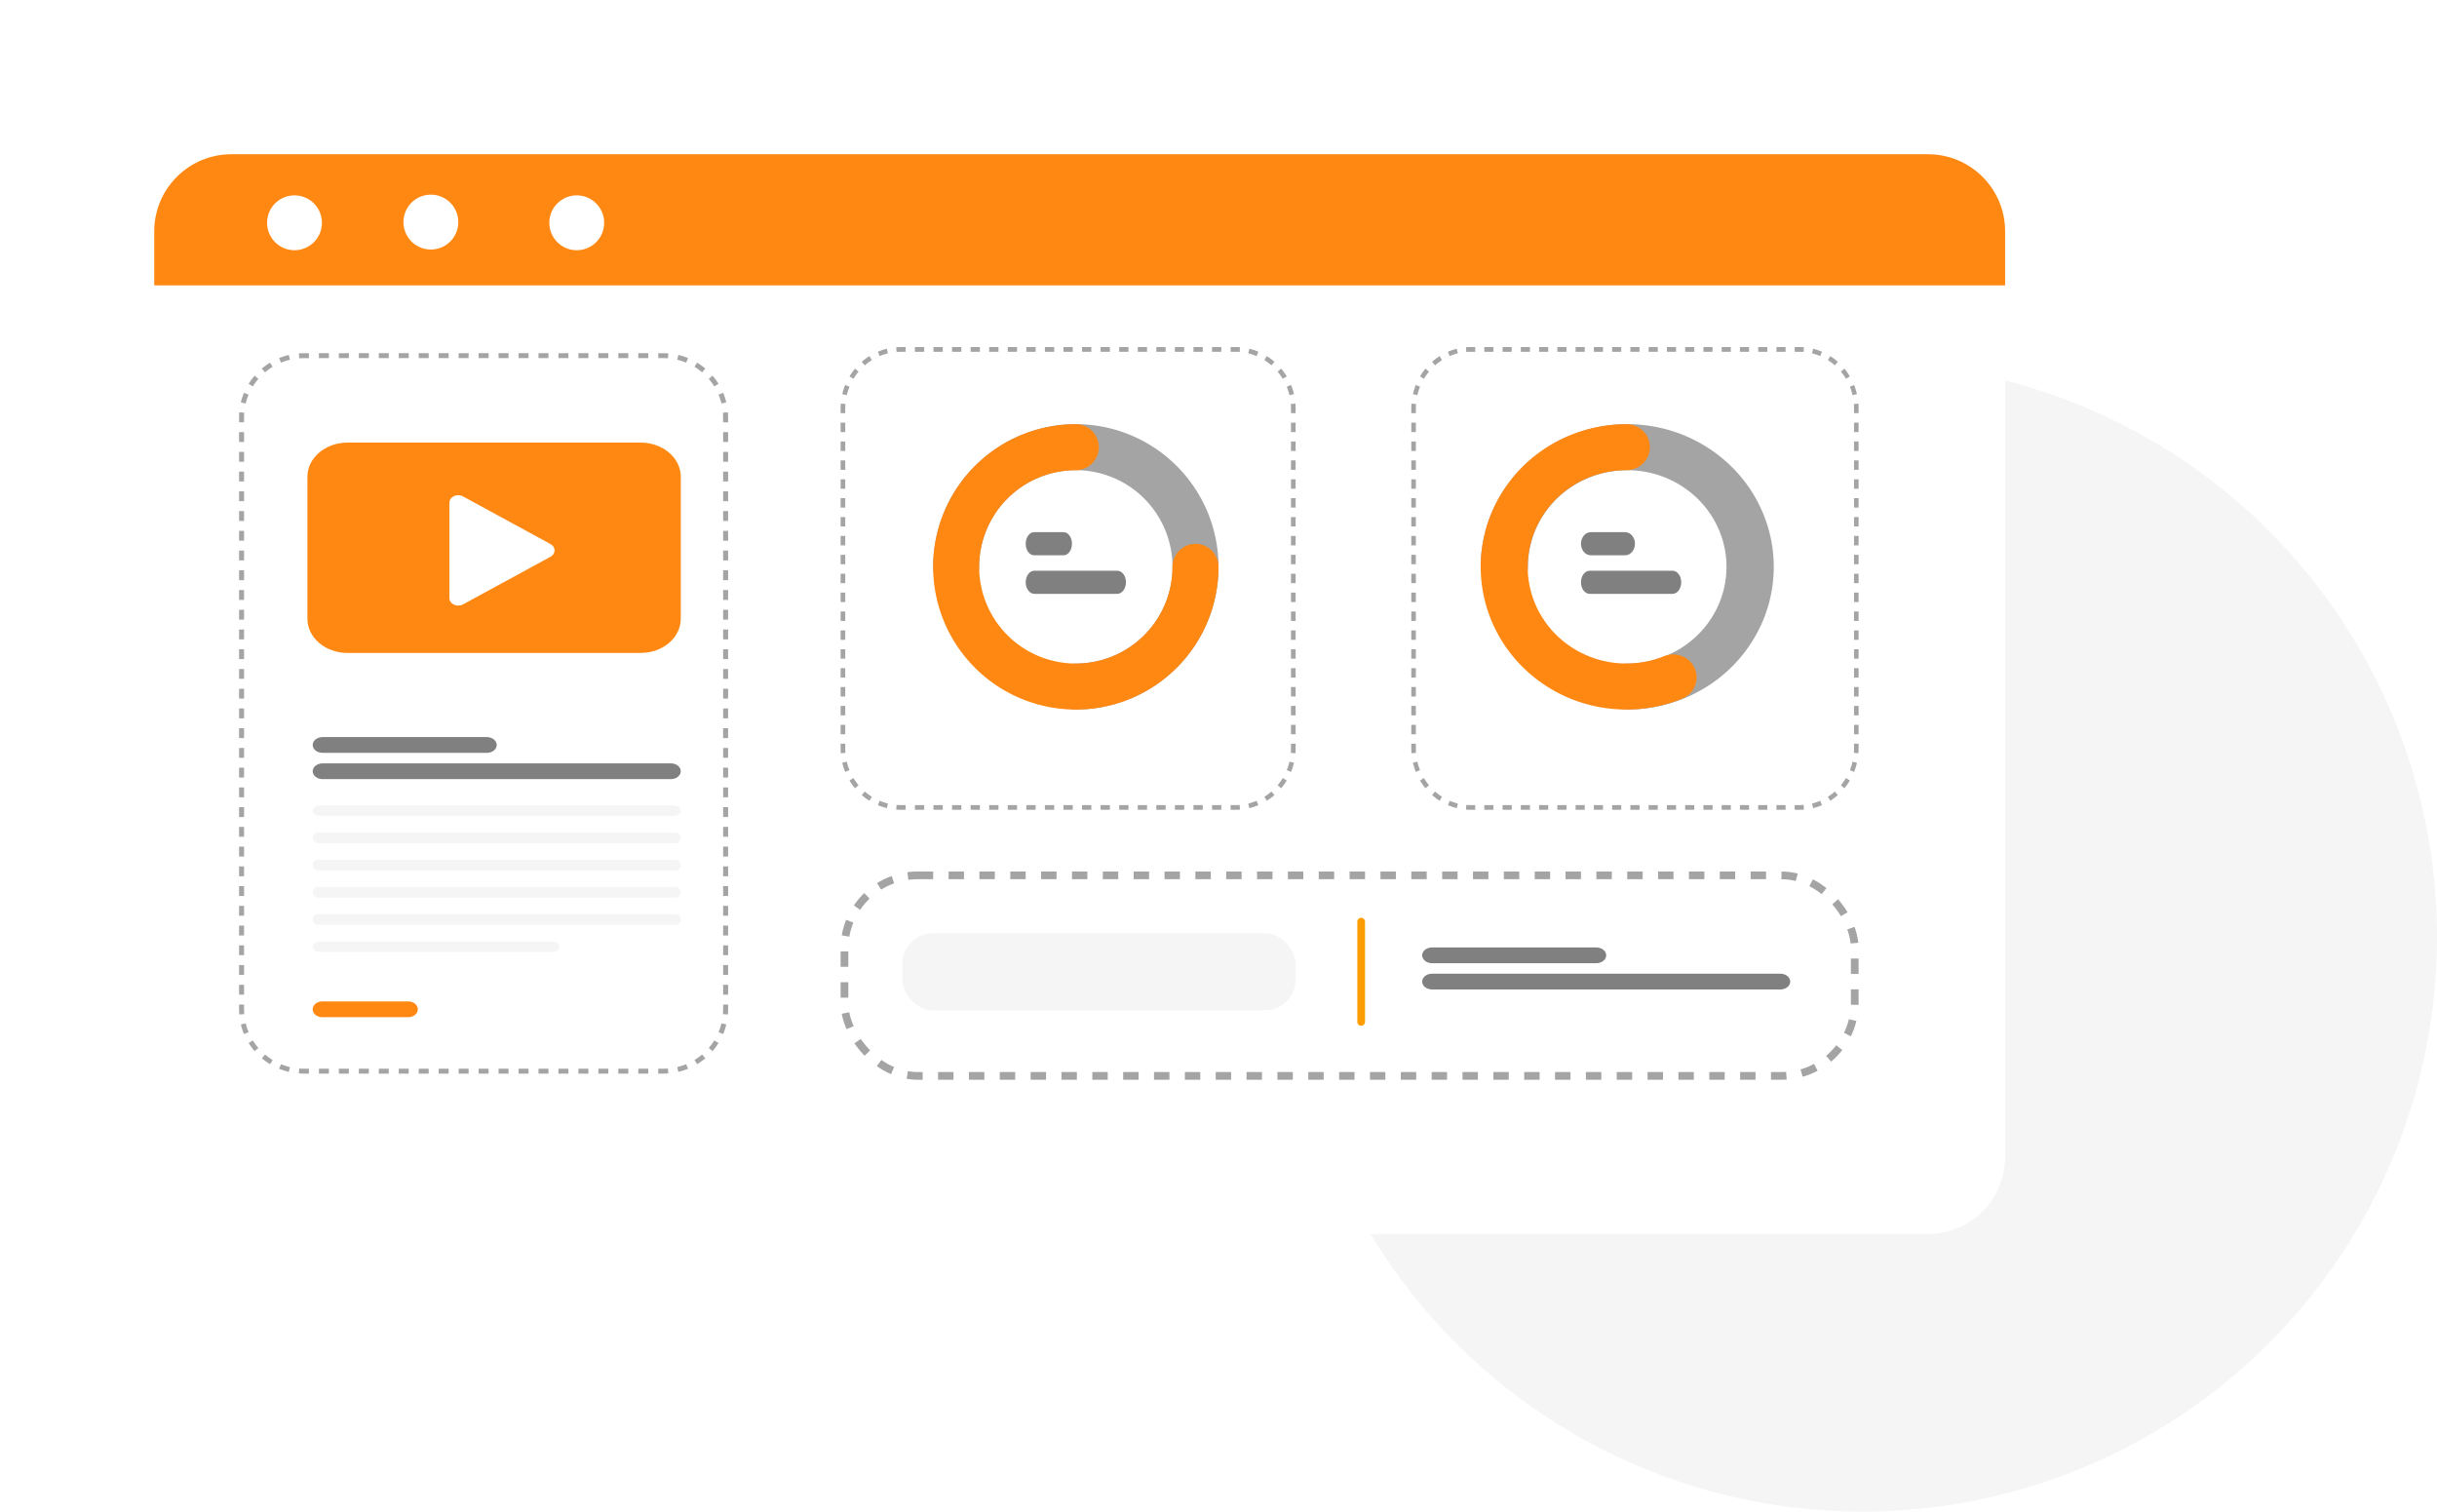
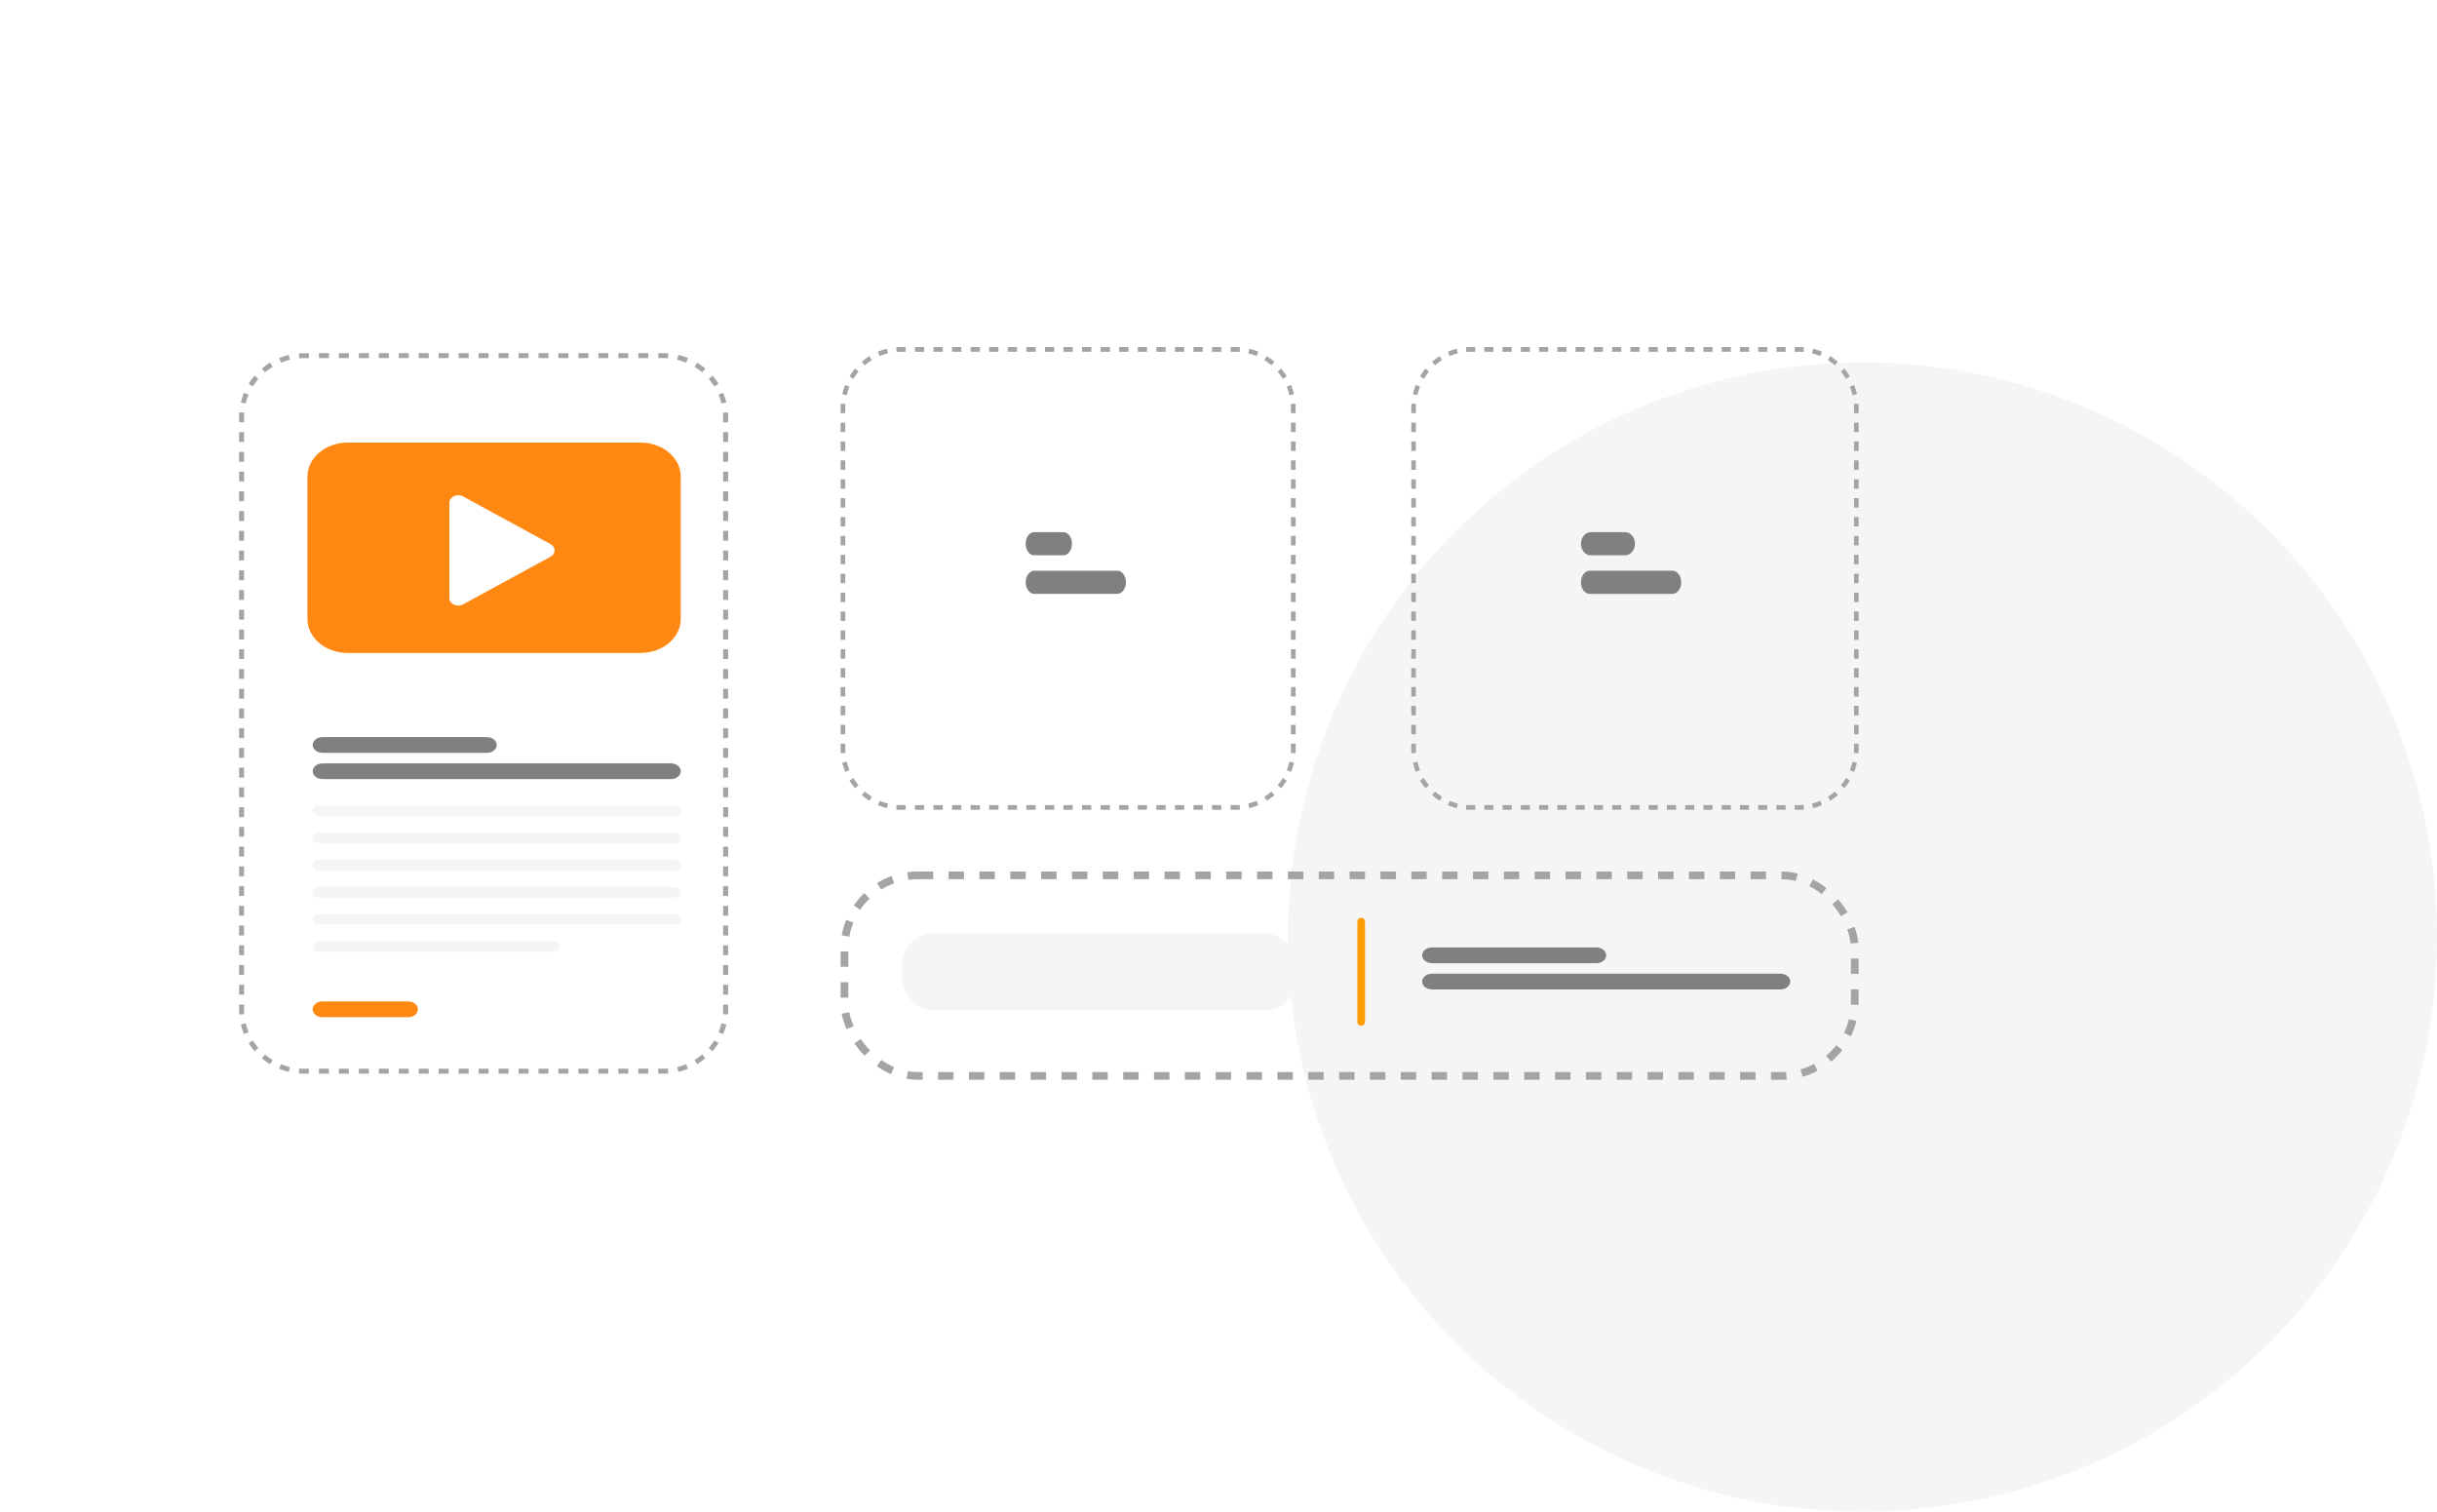
<svg xmlns="http://www.w3.org/2000/svg" fill="none" viewBox="0 0 316 196">
  <circle cx="241.5" cy="121.5" r="74.5" fill="#F5F5F5" />
  <g filter="url(#a)">
-     <rect width="240" height="140" x="16" y="16" fill="#fff" rx="10" />
-     <path fill="#FF8813" d="M16 26c0-5.523 4.477-10 10-10h220c5.523 0 10 4.477 10 10v7H16v-7Z" />
-     <path fill="#fff" d="M37.742 24.888a3.555 3.555 0 1 1-7.11 0 3.555 3.555 0 0 1 7.11 0ZM51.96 28.352a3.556 3.556 0 1 0-.179-7.11 3.556 3.556 0 0 0 .179 7.11ZM74.34 24.888a3.555 3.555 0 1 1-7.11 0 3.555 3.555 0 0 1 7.11 0Z" />
-   </g>
+     </g>
  <path fill="#A4A4A4" fill-rule="evenodd" d="m116.212 104.976.046-.611c.188.015.377.023.569.023h.602V105h-.602c-.207 0-.412-.008-.615-.024Zm43.359.024v-.612h.602c.192 0 .381-.008.569-.023l.046.611a7.824 7.824 0 0 1-.615.024h-.602Zm2.43-.218-.14-.596c.371-.09.731-.209 1.078-.355l.23.565a7.683 7.683 0 0 1-1.168.386Zm2.262-.954-.315-.522c.324-.201.63-.429.917-.678l.391.465c-.31.27-.642.516-.993.735Zm1.862-1.618-.458-.398c.246-.292.469-.604.668-.932l.513.32a7.954 7.954 0 0 1-.723 1.01Zm1.281-2.123-.556-.234c.144-.352.261-.718.35-1.096l.585.143c-.096.409-.223.806-.379 1.187ZM168 53.571h-.602v-.612a7.36 7.36 0 0 0-.022-.578l.6-.047c.016.206.024.415.024.625v.612Zm-.215-2.47-.585.142a7.359 7.359 0 0 0-.35-1.096l.556-.234c.156.381.283.778.379 1.187Zm-.937-2.301-.513.32a7.365 7.365 0 0 0-.668-.932l.458-.398c.266.316.508.654.723 1.01Zm-1.592-1.893-.391.465a7.199 7.199 0 0 0-.917-.678l.315-.522c.351.219.683.465.993.735Zm-2.087-1.303-.23.566a7.11 7.11 0 0 0-1.078-.356l.14-.596c.403.098.793.228 1.168.386ZM117.429 45h-.602c-.207 0-.412.008-.615.024l.046.61c.188-.014.377-.022.569-.022h.602V45Zm-2.43.218.14.596a7.11 7.11 0 0 0-1.078.355l-.23-.565a7.638 7.638 0 0 1 1.168-.386Zm-2.262.954.315.522c-.324.201-.63.429-.917.678l-.391-.465c.31-.27.642-.516.993-.735Zm-1.862 1.618.458.398a7.365 7.365 0 0 0-.668.932l-.513-.32c.215-.356.457-.694.723-1.01Zm-1.281 2.123.556.234a7.359 7.359 0 0 0-.35 1.096l-.585-.143c.096-.409.223-.806.379-1.188ZM109 96.428h.602v.612c0 .194.007.387.022.578l-.6.047a8.082 8.082 0 0 1-.024-.625v-.612Zm.215 2.47.585-.142c.089.378.206.744.35 1.096l-.556.234a7.907 7.907 0 0 1-.379-1.187Zm.937 2.301.513-.32c.199.328.422.64.668.932l-.458.398a7.954 7.954 0 0 1-.723-1.01Zm1.592 1.893.391-.465c.287.249.593.477.917.678l-.315.522a7.793 7.793 0 0 1-.993-.735Zm3.255 1.689.14-.596a7.085 7.085 0 0 1-1.078-.355l-.23.565c.375.158.765.288 1.168.386ZM109 95.204h.602V93.98H109v1.224Zm0-2.449h.602v-1.224H109v1.224Zm0-2.449h.602v-1.224H109v1.224Zm0-2.449h.602v-1.224H109v1.224Zm0-2.449h.602v-1.224H109v1.224Zm0-2.449h.602v-1.224H109v1.224Zm0-2.449h.602v-1.224H109v1.224Zm0-2.449h.602v-1.224H109v1.224Zm0-2.449h.602v-1.224H109v1.224Zm0-2.449h.602V71.94H109v1.224Zm0-2.449h.602V69.49H109v1.224Zm0-2.449h.602v-1.224H109v1.224Zm0-2.449h.602v-1.224H109v1.224Zm0-2.449h.602v-1.224H109v1.224Zm0-2.449h.602v-1.224H109v1.224Zm0-2.449h.602v-1.224H109v1.224Zm0-2.449h.602v-1.224H109v1.224Zm0-2.449h.602v-.612c0-.194.007-.387.022-.578l-.6-.047a8.082 8.082 0 0 0-.024.625v.612ZM118.633 45v.612h1.204V45h-1.204Zm2.408 0v.612h1.204V45h-1.204Zm2.408 0v.612h1.204V45h-1.204Zm2.408 0v.612h1.204V45h-1.204Zm2.408 0v.612h1.204V45h-1.204Zm2.408 0v.612h1.205V45h-1.205Zm2.409 0v.612h1.204V45h-1.204Zm2.408 0v.612h1.204V45h-1.204Zm2.408 0v.612h1.204V45h-1.204Zm2.408 0v.612h1.204V45h-1.204Zm2.408 0v.612h1.204V45h-1.204Zm2.408 0v.612h1.205V45h-1.205Zm2.409 0v.612h1.204V45h-1.204Zm2.408 0v.612h1.204V45h-1.204Zm2.408 0v.612h1.204V45h-1.204Zm2.408 0v.612h1.204V45h-1.204Zm2.408 0v.612h1.204V45h-1.204Zm2.408 0v.612h.602c.192 0 .381.008.569.023l.046-.61a7.824 7.824 0 0 0-.615-.025h-.602ZM168 54.796h-.602v1.224H168v-1.224Zm0 2.449h-.602v1.224H168v-1.224Zm0 2.449h-.602v1.224H168v-1.224Zm0 2.449h-.602v1.224H168v-1.224Zm0 2.449h-.602v1.224H168v-1.224Zm0 2.449h-.602v1.224H168v-1.224Zm0 2.449h-.602v1.224H168V69.49Zm0 2.449h-.602v1.224H168V71.94Zm0 2.449h-.602v1.224H168v-1.224Zm0 2.449h-.602v1.224H168v-1.224Zm0 2.449h-.602v1.224H168v-1.224Zm0 2.449h-.602v1.224H168v-1.224Zm0 2.449h-.602v1.224H168v-1.224Zm0 2.449h-.602v1.224H168v-1.224Zm0 2.449h-.602v1.224H168v-1.224Zm0 2.449h-.602v1.224H168v-1.224Zm0 2.449h-.602v1.224H168V93.98Zm0 2.449h-.602v.612c0 .194-.007.387-.022.578l.6.047a8.08 8.08 0 0 0 .024-.625v-.612ZM158.367 105v-.612h-1.204V105h1.204Zm-2.408 0v-.612h-1.204V105h1.204Zm-2.408 0v-.612h-1.204V105h1.204Zm-2.408 0v-.612h-1.204V105h1.204Zm-2.408 0v-.612h-1.204V105h1.204Zm-2.408 0v-.612h-1.205V105h1.205Zm-2.409 0v-.612h-1.204V105h1.204Zm-2.408 0v-.612h-1.204V105h1.204Zm-2.408 0v-.612h-1.204V105h1.204Zm-2.408 0v-.612h-1.204V105h1.204Zm-2.408 0v-.612h-1.204V105h1.204Zm-2.408 0v-.612h-1.205V105h1.205Zm-2.409 0v-.612h-1.204V105h1.204Zm-2.408 0v-.612h-1.204V105h1.204Zm-2.408 0v-.612h-1.204V105h1.204Zm-2.408 0v-.612h-1.204V105h1.204Zm-2.408 0v-.612h-1.204V105h1.204ZM190.09 104.976l.045-.611c.185.015.371.023.559.023h.592V105h-.592c-.203 0-.405-.008-.604-.024Zm42.624.024v-.612h.592c.188 0 .374-.008.559-.023l.045.611a7.546 7.546 0 0 1-.604.024h-.592Zm2.389-.218-.138-.596c.365-.09.719-.209 1.06-.355l.226.565a7.517 7.517 0 0 1-1.148.386Zm2.224-.954-.31-.522c.318-.201.619-.429.901-.678l.385.465c-.306.27-.632.516-.976.735Zm1.83-1.618-.45-.398c.241-.292.461-.604.656-.932l.504.32a7.962 7.962 0 0 1-.71 1.01Zm1.259-2.123-.547-.234a7.34 7.34 0 0 0 .344-1.096l.576.143c-.095.409-.22.806-.373 1.187ZM241 53.571h-.592v-.612c0-.194-.007-.387-.021-.578l.59-.047c.015.206.023.415.023.625v.612Zm-.211-2.47-.576.142a7.34 7.34 0 0 0-.344-1.096l.547-.234c.153.381.278.778.373 1.187Zm-.922-2.301-.504.32a7.38 7.38 0 0 0-.656-.932l.45-.398c.261.316.499.654.71 1.01Zm-1.564-1.893-.385.465a7.108 7.108 0 0 0-.901-.678l.31-.522c.344.219.67.465.976.735Zm-2.052-1.303-.226.566a6.895 6.895 0 0 0-1.06-.356l.138-.596c.395.098.779.228 1.148.386ZM191.286 45h-.592c-.203 0-.405.008-.604.024l.045.61a7 7 0 0 1 .559-.022h.592V45Zm-2.389.218.138.596c-.365.09-.719.21-1.06.355l-.226-.565a7.472 7.472 0 0 1 1.148-.386Zm-2.224.954.31.522a7.108 7.108 0 0 0-.901.678l-.385-.465c.306-.27.632-.516.976-.735Zm-1.83 1.618.45.398a7.38 7.38 0 0 0-.656.932l-.504-.32c.211-.356.449-.694.71-1.01Zm-1.259 2.123.547.234a7.34 7.34 0 0 0-.344 1.096l-.576-.143c.095-.409.22-.806.373-1.188ZM183 96.428h.592v.612c0 .194.007.387.021.578l-.59.047a8.617 8.617 0 0 1-.023-.625v-.612Zm.211 2.47.576-.142c.087.378.202.744.344 1.096l-.547.234a8.125 8.125 0 0 1-.373-1.187Zm.922 2.301.504-.32c.195.328.415.64.656.932l-.45.398a7.962 7.962 0 0 1-.71-1.01Zm1.564 1.893.385-.465c.282.249.583.477.901.678l-.31.522a7.836 7.836 0 0 1-.976-.735Zm3.2 1.689.138-.596a6.871 6.871 0 0 1-1.06-.355l-.226.565c.369.158.753.288 1.148.386ZM183 95.204h.592V93.98H183v1.224Zm0-2.449h.592v-1.224H183v1.224Zm0-2.449h.592v-1.224H183v1.224Zm0-2.449h.592v-1.224H183v1.224Zm0-2.449h.592v-1.224H183v1.224Zm0-2.449h.592v-1.224H183v1.224Zm0-2.449h.592v-1.224H183v1.224Zm0-2.449h.592v-1.224H183v1.224Zm0-2.449h.592v-1.224H183v1.224Zm0-2.449h.592V71.94H183v1.224Zm0-2.449h.592V69.49H183v1.224Zm0-2.449h.592v-1.224H183v1.224Zm0-2.449h.592v-1.224H183v1.224Zm0-2.449h.592v-1.224H183v1.224Zm0-2.449h.592v-1.224H183v1.224Zm0-2.449h.592v-1.224H183v1.224Zm0-2.449h.592v-1.224H183v1.224Zm0-2.449h.592v-.612c0-.194.007-.387.021-.578l-.59-.047a8.617 8.617 0 0 0-.023.625v.612ZM192.469 45v.612h1.184V45h-1.184Zm2.368 0v.612h1.183V45h-1.183Zm2.367 0v.612h1.184V45h-1.184Zm2.367 0v.612h1.184V45h-1.184Zm2.368 0v.612h1.183V45h-1.183Zm2.367 0v.612h1.184V45h-1.184Zm2.367 0v.612h1.184V45h-1.184Zm2.368 0v.612h1.183V45h-1.183Zm2.367 0v.612h1.184V45h-1.184Zm2.368 0v.612h1.183V45h-1.183Zm2.367 0v.612h1.184V45h-1.184Zm2.367 0v.612h1.184V45h-1.184Zm2.368 0v.612h1.183V45h-1.183Zm2.367 0v.612h1.184V45h-1.184Zm2.367 0v.612h1.184V45h-1.184Zm2.368 0v.612h1.183V45h-1.183Zm2.367 0v.612h1.184V45h-1.184Zm2.367 0v.612h.592a7 7 0 0 1 .559.023l.045-.61a7.546 7.546 0 0 0-.604-.025h-.592ZM241 54.796h-.592v1.224H241v-1.224Zm0 2.449h-.592v1.224H241v-1.224Zm0 2.449h-.592v1.224H241v-1.224Zm0 2.449h-.592v1.224H241v-1.224Zm0 2.449h-.592v1.224H241v-1.224Zm0 2.449h-.592v1.224H241v-1.224Zm0 2.449h-.592v1.224H241V69.49Zm0 2.449h-.592v1.224H241V71.94Zm0 2.449h-.592v1.224H241v-1.224Zm0 2.449h-.592v1.224H241v-1.224Zm0 2.449h-.592v1.224H241v-1.224Zm0 2.449h-.592v1.224H241v-1.224Zm0 2.449h-.592v1.224H241v-1.224Zm0 2.449h-.592v1.224H241v-1.224Zm0 2.449h-.592v1.224H241v-1.224Zm0 2.449h-.592v1.224H241v-1.224Zm0 2.449h-.592v1.224H241V93.98Zm0 2.449h-.592v.612c0 .194-.007.387-.021.578l.59.047c.015-.206.023-.415.023-.625v-.612ZM231.531 105v-.612h-1.184V105h1.184Zm-2.368 0v-.612h-1.183V105h1.183Zm-2.367 0v-.612h-1.184V105h1.184Zm-2.367 0v-.612h-1.184V105h1.184Zm-2.368 0v-.612h-1.183V105h1.183Zm-2.367 0v-.612h-1.184V105h1.184Zm-2.367 0v-.612h-1.184V105h1.184Zm-2.368 0v-.612h-1.183V105h1.183Zm-2.367 0v-.612h-1.184V105h1.184Zm-2.368 0v-.612h-1.183V105h1.183Zm-2.367 0v-.612h-1.184V105h1.184Zm-2.367 0v-.612h-1.184V105h1.184Zm-2.368 0v-.612h-1.183V105h1.183Zm-2.367 0v-.612h-1.184V105h1.184Zm-2.367 0v-.612h-1.184V105h1.184Zm-2.368 0v-.612h-1.183V105h1.183Zm-2.367 0v-.612h-1.184V105h1.184Z" clip-rule="evenodd" />
  <path fill="gray" d="M133 70.5c0-.828.488-1.5 1.091-1.5h3.818c.603 0 1.091.672 1.091 1.5s-.488 1.5-1.091 1.5h-3.818c-.603 0-1.091-.672-1.091-1.5ZM205 70.5c0-.828.57-1.5 1.273-1.5h4.454c.703 0 1.273.672 1.273 1.5s-.57 1.5-1.273 1.5h-4.454c-.703 0-1.273-.672-1.273-1.5ZM133 75.5c0-.828.506-1.5 1.13-1.5h10.74c.624 0 1.13.672 1.13 1.5s-.506 1.5-1.13 1.5h-10.74c-.624 0-1.13-.672-1.13-1.5ZM205 75.5c0-.828.506-1.5 1.13-1.5h10.74c.624 0 1.13.672 1.13 1.5s-.506 1.5-1.13 1.5h-10.74c-.624 0-1.13-.672-1.13-1.5Z" />
  <path fill="#A4A4A4" fill-rule="evenodd" d="m38.75 139.181.05-.638c.202.015.406.023.611.023h.647v.64h-.647c-.222 0-.442-.009-.66-.025Zm46.6.025v-.64h.648c.205 0 .409-.008.61-.023l.05.638a9.022 9.022 0 0 1-.66.025h-.647Zm2.612-.228-.15-.622a7.799 7.799 0 0 0 1.158-.372l.248.591a8.437 8.437 0 0 1-1.256.403Zm2.431-.997-.338-.545a7.78 7.78 0 0 0 .985-.709l.42.486c-.334.283-.69.54-1.067.768Zm2-1.691-.49-.415c.263-.305.503-.631.716-.975l.552.335a8.33 8.33 0 0 1-.777 1.055Zm1.378-2.218-.598-.245c.154-.368.28-.75.376-1.145l.63.149c-.104.428-.24.842-.408 1.241Zm.638-79.318h-.647v-.64c0-.203-.008-.404-.024-.603l.645-.05c.017.215.026.433.026.653v.64Zm-.23-2.582a8.184 8.184 0 0 0-.408-1.242l-.598.245c.154.369.28.751.376 1.146l.63-.15Zm-1.008-2.404-.552.335a7.708 7.708 0 0 0-.717-.975l.492-.416c.286.33.545.684.777 1.056Zm-1.71-1.979-.42.487a7.791 7.791 0 0 0-.986-.71l.338-.545c.376.229.733.486 1.067.768Zm-2.243-1.361-.248.591a7.752 7.752 0 0 0-1.158-.372l.15-.622c.432.102.852.238 1.255.403Zm-49.16-.631h-.647c-.222 0-.442.008-.66.025l.05.638c.201-.016.405-.023.61-.023h.647v-.64Zm-2.611.228.15.622c-.398.095-.785.22-1.157.372l-.248-.591c.403-.165.823-.3 1.255-.403Zm-2.431.996.339.546a7.791 7.791 0 0 0-.986.709l-.42-.487c.334-.282.69-.539 1.067-.768Zm-2 1.691.491.416c-.264.305-.504.631-.717.975l-.552-.335c.232-.372.492-.725.777-1.056Zm-1.378 2.218.598.245c-.154.369-.28.751-.376 1.146l-.63-.15c.104-.427.24-.842.408-1.24ZM31 130.25h.647v.64c0 .203.008.404.024.603l-.645.05a8.307 8.307 0 0 1-.026-.653v-.64Zm.23 2.582.63-.149c.095.395.222.777.376 1.145l-.598.245a8.166 8.166 0 0 1-.407-1.241Zm1.008 2.404.552-.335c.213.344.453.67.717.975l-.492.415a8.33 8.33 0 0 1-.777-1.055Zm1.71 1.978.421-.486c.309.261.638.498.986.709l-.34.545a8.323 8.323 0 0 1-1.066-.768Zm3.499 1.765.15-.622a7.799 7.799 0 0 1-1.157-.372l-.248.591c.403.165.823.301 1.255.403ZM31 128.969h.647v-1.279H31v1.279Zm0-2.559h.647v-1.279H31v1.279Zm0-2.559h.647v-1.28H31v1.28Zm0-2.559h.647v-1.28H31v1.28Zm0-2.559h.647v-1.28H31v1.28Zm0-2.559h.647v-1.28H31v1.28Zm0-2.56h.647v-1.279H31v1.279Zm0-2.559h.647v-1.279H31v1.279Zm0-2.559h.647v-1.279H31v1.279Zm0-2.559h.647v-1.28H31v1.28Zm0-2.559h.647v-1.28H31v1.28Zm0-2.559h.647v-1.28H31v1.28Zm0-2.56h.647v-1.28H31v1.28Zm0-2.559h.647v-1.28H31v1.28Zm0-2.559h.647v-1.28H31v1.28Zm0-2.559h.647v-1.28H31v1.28Zm0-2.56h.647v-1.279H31v1.28Zm0-2.558h.647v-1.28H31v1.28Zm0-2.56h.647v-1.279H31v1.28Zm0-2.559h.647v-1.28H31v1.28Zm0-2.559h.647v-1.28H31v1.28Zm0-2.559h.647v-1.28H31v1.28Zm0-2.559h.647v-1.28H31v1.28Zm0-2.56h.647V68.83H31v1.28Zm0-2.558h.647v-1.28H31v1.28Zm0-2.56h.647v-1.28H31v1.28Zm0-2.559h.647v-1.28H31v1.28Zm0-2.559h.647v-1.28H31v1.28Zm0-2.559h.647v-1.28H31v1.28Zm0-2.56h.647v-.639c0-.203.008-.404.024-.603l-.645-.05a8.308 8.308 0 0 0-.026.653v.64Zm10.352-8.956v.64h1.295v-.64h-1.294Zm2.589 0v.64h1.294v-.64H43.94Zm2.588 0v.64h1.294v-.64h-1.294Zm2.588 0v.64h1.294v-.64h-1.294Zm2.588 0v.64h1.294v-.64h-1.294Zm2.588 0v.64h1.294v-.64h-1.294Zm2.588 0v.64h1.294v-.64h-1.294Zm2.588 0v.64h1.294v-.64H59.47Zm2.588 0v.64h1.295v-.64h-1.294Zm2.589 0v.64h1.294v-.64h-1.294Zm2.588 0v.64h1.294v-.64h-1.294Zm2.588 0v.64h1.294v-.64h-1.294Zm2.588 0v.64h1.294v-.64H72.41Zm2.588 0v.64h1.294v-.64h-1.294Zm2.588 0v.64h1.294v-.64h-1.294Zm2.588 0v.64h1.294v-.64h-1.294Zm2.588 0v.64h1.295v-.64h-1.294Zm2.589 0v.64h.647c.205 0 .409.008.61.023l.05-.638a8.648 8.648 0 0 0-.66-.025h-.647Zm9.058 10.236h-.647v1.28h.647v-1.28Zm0 2.56h-.647v1.28h.647v-1.28Zm0 2.559h-.647v1.28h.647v-1.28Zm0 2.559h-.647v1.28h.647v-1.28Zm0 2.56h-.647v1.279h.647v-1.28Zm0 2.558h-.647v1.28h.647v-1.28Zm0 2.56h-.647v1.279h.647v-1.28Zm0 2.559h-.647v1.28h.647v-1.28Zm0 2.559h-.647v1.28h.647v-1.28Zm0 2.559h-.647v1.28h.647v-1.28Zm0 2.559h-.647v1.28h.647v-1.28Zm0 2.56h-.647v1.279h.647v-1.28Zm0 2.558h-.647v1.28h.647v-1.28Zm0 2.56h-.647v1.28h.647v-1.28Zm0 2.559h-.647v1.28h.647v-1.28Zm0 2.559h-.647v1.28h.647v-1.28Zm0 2.559h-.647v1.28h.647v-1.28Zm0 2.56h-.647v1.279h.647v-1.28Zm0 2.558h-.647v1.28h.647v-1.28Zm0 2.559h-.647v1.28h.647v-1.28Zm0 2.56h-.647v1.279h.647v-1.279Zm0 2.559h-.647v1.279h.647v-1.279Zm0 2.559h-.647v1.279h.647v-1.279Zm0 2.559h-.647v1.28h.647v-1.28Zm0 2.559h-.647v1.28h.647v-1.28Zm0 2.559h-.647v1.28h.647v-1.28Zm0 2.559h-.647v1.28h.647v-1.28Zm0 2.56h-.647v1.279h.647v-1.279Zm0 2.559h-.647v1.279h.647v-1.279Zm0 2.559h-.647v.64c0 .203-.008.404-.024.603l.645.05c.017-.216.026-.433.026-.653v-.64Zm-10.352 8.957v-.64h-1.294v.64h1.294Zm-2.588 0v-.64h-1.295v.64h1.294Zm-2.589 0v-.64h-1.294v.64h1.294Zm-2.588 0v-.64h-1.294v.64h1.294Zm-2.588 0v-.64H72.41v.64h1.294Zm-2.588 0v-.64h-1.294v.64h1.294Zm-2.588 0v-.64h-1.294v.64h1.294Zm-2.588 0v-.64h-1.294v.64h1.294Zm-2.588 0v-.64h-1.294v.64h1.294Zm-2.588 0v-.64h-1.295v.64h1.294Zm-2.589 0v-.64h-1.294v.64h1.294Zm-2.588 0v-.64h-1.294v.64h1.294Zm-2.588 0v-.64h-1.294v.64h1.294Zm-2.588 0v-.64h-1.294v.64h1.294Zm-2.588 0v-.64h-1.294v.64h1.294Zm-2.588 0v-.64H43.94v.64h1.294Zm-2.588 0v-.64h-1.294v.64h1.294Z" clip-rule="evenodd" />
  <path fill="#FF8813" d="M45.062 57.387h38.011c2.87 0 5.2 1.98 5.2 4.418v18.436c0 2.439-2.33 4.418-5.2 4.418h-38.01c-2.87 0-5.2-1.98-5.2-4.418V61.805c0-2.438 2.33-4.418 5.2-4.418Z" />
  <path fill="#fff" d="M58.273 65.187v12.36c0 .771.994 1.238 1.756.824l11.351-6.18c.705-.384.705-1.266 0-1.65l-11.351-6.18c-.762-.414-1.757.054-1.757.825v.001Z" />
  <path fill="#FF8813" d="M40.546 130.866c0-.564.555-1.022 1.24-1.022h11.157c.684 0 1.24.458 1.24 1.022 0 .565-.556 1.023-1.24 1.023H41.786c-.685 0-1.24-.458-1.24-1.023Z" />
  <path fill="gray" d="M40.546 100c0-.566.577-1.023 1.29-1.023h45.147c.713 0 1.29.457 1.29 1.022s-.577 1.023-1.29 1.023H41.836c-.713 0-1.29-.458-1.29-1.023ZM184.409 127.273c0-.565.578-1.023 1.29-1.023h45.148c.712 0 1.289.458 1.289 1.023s-.577 1.022-1.289 1.022h-45.148c-.712 0-1.29-.457-1.29-1.022Z" />
  <path fill="#F5F5F5" d="M40.546 105.115c0-.376.433-.681.967-.681h45.793c.534 0 .967.305.967.681 0 .377-.433.682-.967.682H41.513c-.534 0-.967-.305-.967-.682ZM40.546 108.639c0-.377.289-.682.645-.682h46.437c.356 0 .645.305.645.682 0 .376-.289.682-.645.682H41.191c-.356 0-.645-.306-.645-.682ZM40.546 112.166c0-.376.289-.682.645-.682h46.437c.356 0 .645.306.645.682 0 .377-.289.682-.645.682H41.191c-.356 0-.645-.305-.645-.682ZM40.546 115.694c0-.377.289-.682.645-.682h46.437c.356 0 .645.305.645.682 0 .376-.289.681-.645.681H41.191c-.356 0-.645-.305-.645-.681ZM40.546 119.221c0-.377.289-.682.645-.682h46.437c.356 0 .645.305.645.682 0 .376-.289.682-.645.682H41.191c-.356 0-.645-.306-.645-.682ZM40.546 122.748c0-.376.43-.682.961-.682H71.63c.53 0 .961.306.961.682 0 .377-.43.682-.961.682H41.507c-.53 0-.961-.305-.961-.682Z" />
  <path fill="gray" d="M40.546 96.593c0-.565.577-1.023 1.29-1.023H63.12c.712 0 1.29.458 1.29 1.023s-.578 1.023-1.29 1.023H41.836c-.713 0-1.29-.458-1.29-1.023ZM184.409 123.866c0-.564.578-1.022 1.29-1.022h21.284c.712 0 1.29.458 1.29 1.022 0 .565-.578 1.023-1.29 1.023h-21.284c-.712 0-1.29-.458-1.29-1.023Z" />
-   <path fill="#A4A4A4" fill-rule="evenodd" d="M139.5 86.032A12.533 12.533 0 1 0 126.968 73.5a2.984 2.984 0 0 1-5.968 0 18.498 18.498 0 0 1 31.581-13.081A18.498 18.498 0 0 1 139.5 92a2.984 2.984 0 1 1 0-5.968ZM211 86.032a13.12 13.12 0 0 0 7.151-2.112 12.612 12.612 0 0 0 4.74-5.624c.974-2.29 1.229-4.81.733-7.24a12.437 12.437 0 0 0-3.523-6.418 12.98 12.98 0 0 0-6.59-3.43 13.196 13.196 0 0 0-7.437.714 12.805 12.805 0 0 0-5.776 4.615 12.3 12.3 0 0 0-2.169 6.963c0 1.648-1.372 2.984-3.064 2.984-1.693 0-3.065-1.336-3.065-2.984 0-3.659 1.114-7.236 3.202-10.278a18.9 18.9 0 0 1 8.527-6.814 19.479 19.479 0 0 1 10.978-1.053 19.165 19.165 0 0 1 9.728 5.064 18.356 18.356 0 0 1 5.2 9.472 18.05 18.05 0 0 1-1.081 10.689 18.619 18.619 0 0 1-6.998 8.302A19.369 19.369 0 0 1 211 92c-1.692 0-3.065-1.336-3.065-2.984s1.373-2.984 3.065-2.984Z" clip-rule="evenodd" />
-   <path fill="#FF8813" fill-rule="evenodd" d="M139.5 60.968A12.533 12.533 0 1 0 152.032 73.5a2.984 2.984 0 0 1 5.968 0 18.498 18.498 0 0 1-31.581 13.082A18.498 18.498 0 0 1 139.5 55a2.984 2.984 0 1 1 0 5.968ZM210.89 60.968c-2.531 0-5.005.735-7.11 2.112a12.598 12.598 0 0 0-4.713 5.624 12.302 12.302 0 0 0-.728 7.24 12.46 12.46 0 0 0 3.502 6.418 12.884 12.884 0 0 0 6.552 3.43 13.05 13.05 0 0 0 7.394-.714c1.554-.63 3.336.093 3.98 1.615.644 1.523-.094 3.268-1.649 3.899a19.259 19.259 0 0 1-10.914 1.052 19.012 19.012 0 0 1-9.671-5.063 18.385 18.385 0 0 1-5.17-9.472 18.142 18.142 0 0 1 1.075-10.689 18.592 18.592 0 0 1 6.957-8.302A19.177 19.177 0 0 1 210.89 55c1.682 0 3.046 1.336 3.046 2.984s-1.364 2.984-3.046 2.984Z" clip-rule="evenodd" />
  <rect width="131" height="26" x="109.5" y="113.5" stroke="#A4A4A4" stroke-dasharray="2 2" rx="9.5" />
  <rect width="51" height="10" x="117" y="121" fill="#F5F5F5" rx="4" />
  <path stroke="#FF9D00" stroke-linecap="round" d="M176.5 119.5v13" />
  <defs>
    <filter id="a" width="280" height="180" x="0" y="0" color-interpolation-filters="sRGB" filterUnits="userSpaceOnUse">
      <feFlood flood-opacity="0" result="BackgroundImageFix" />
      <feColorMatrix in="SourceAlpha" result="hardAlpha" values="0 0 0 0 0 0 0 0 0 0 0 0 0 0 0 0 0 0 127 0" />
      <feOffset dx="4" dy="4" />
      <feGaussianBlur stdDeviation="10" />
      <feComposite in2="hardAlpha" operator="out" />
      <feColorMatrix values="0 0 0 0 0 0 0 0 0 0 0 0 0 0 0 0 0 0 0.25 0" />
      <feBlend in2="BackgroundImageFix" result="effect1_dropShadow_3119_8370" />
      <feBlend in="SourceGraphic" in2="effect1_dropShadow_3119_8370" result="shape" />
    </filter>
  </defs>
</svg>